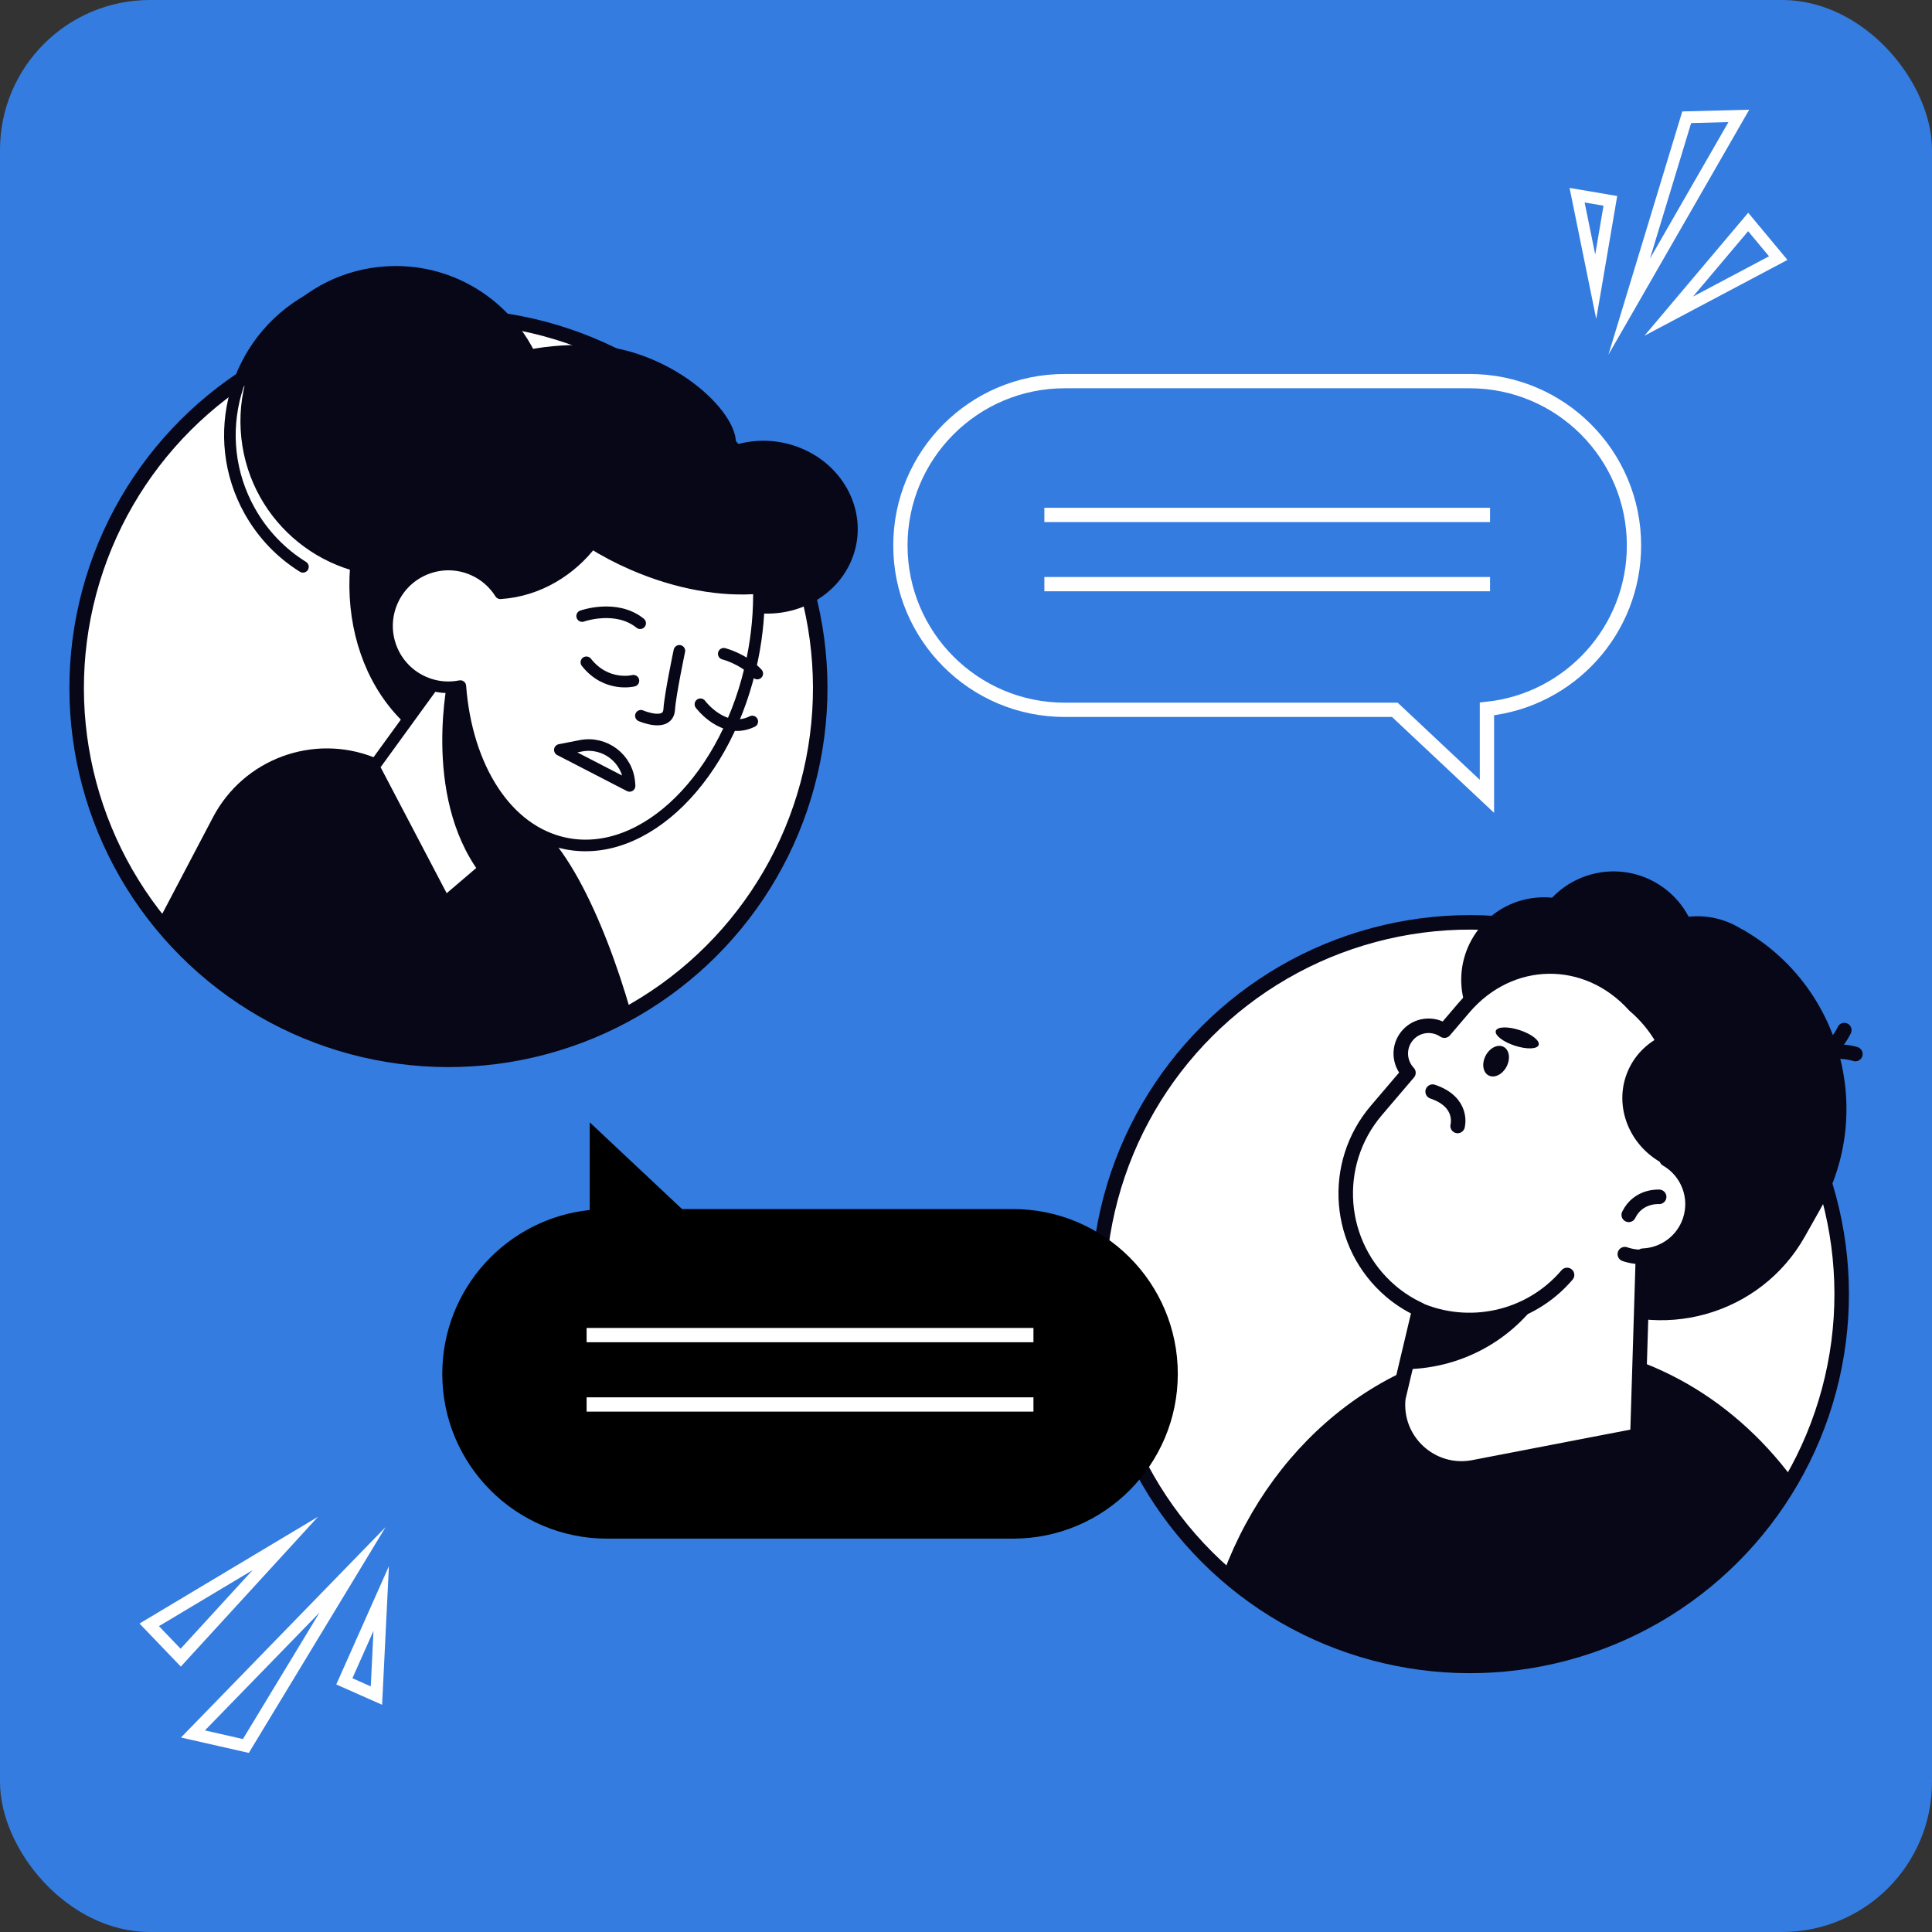
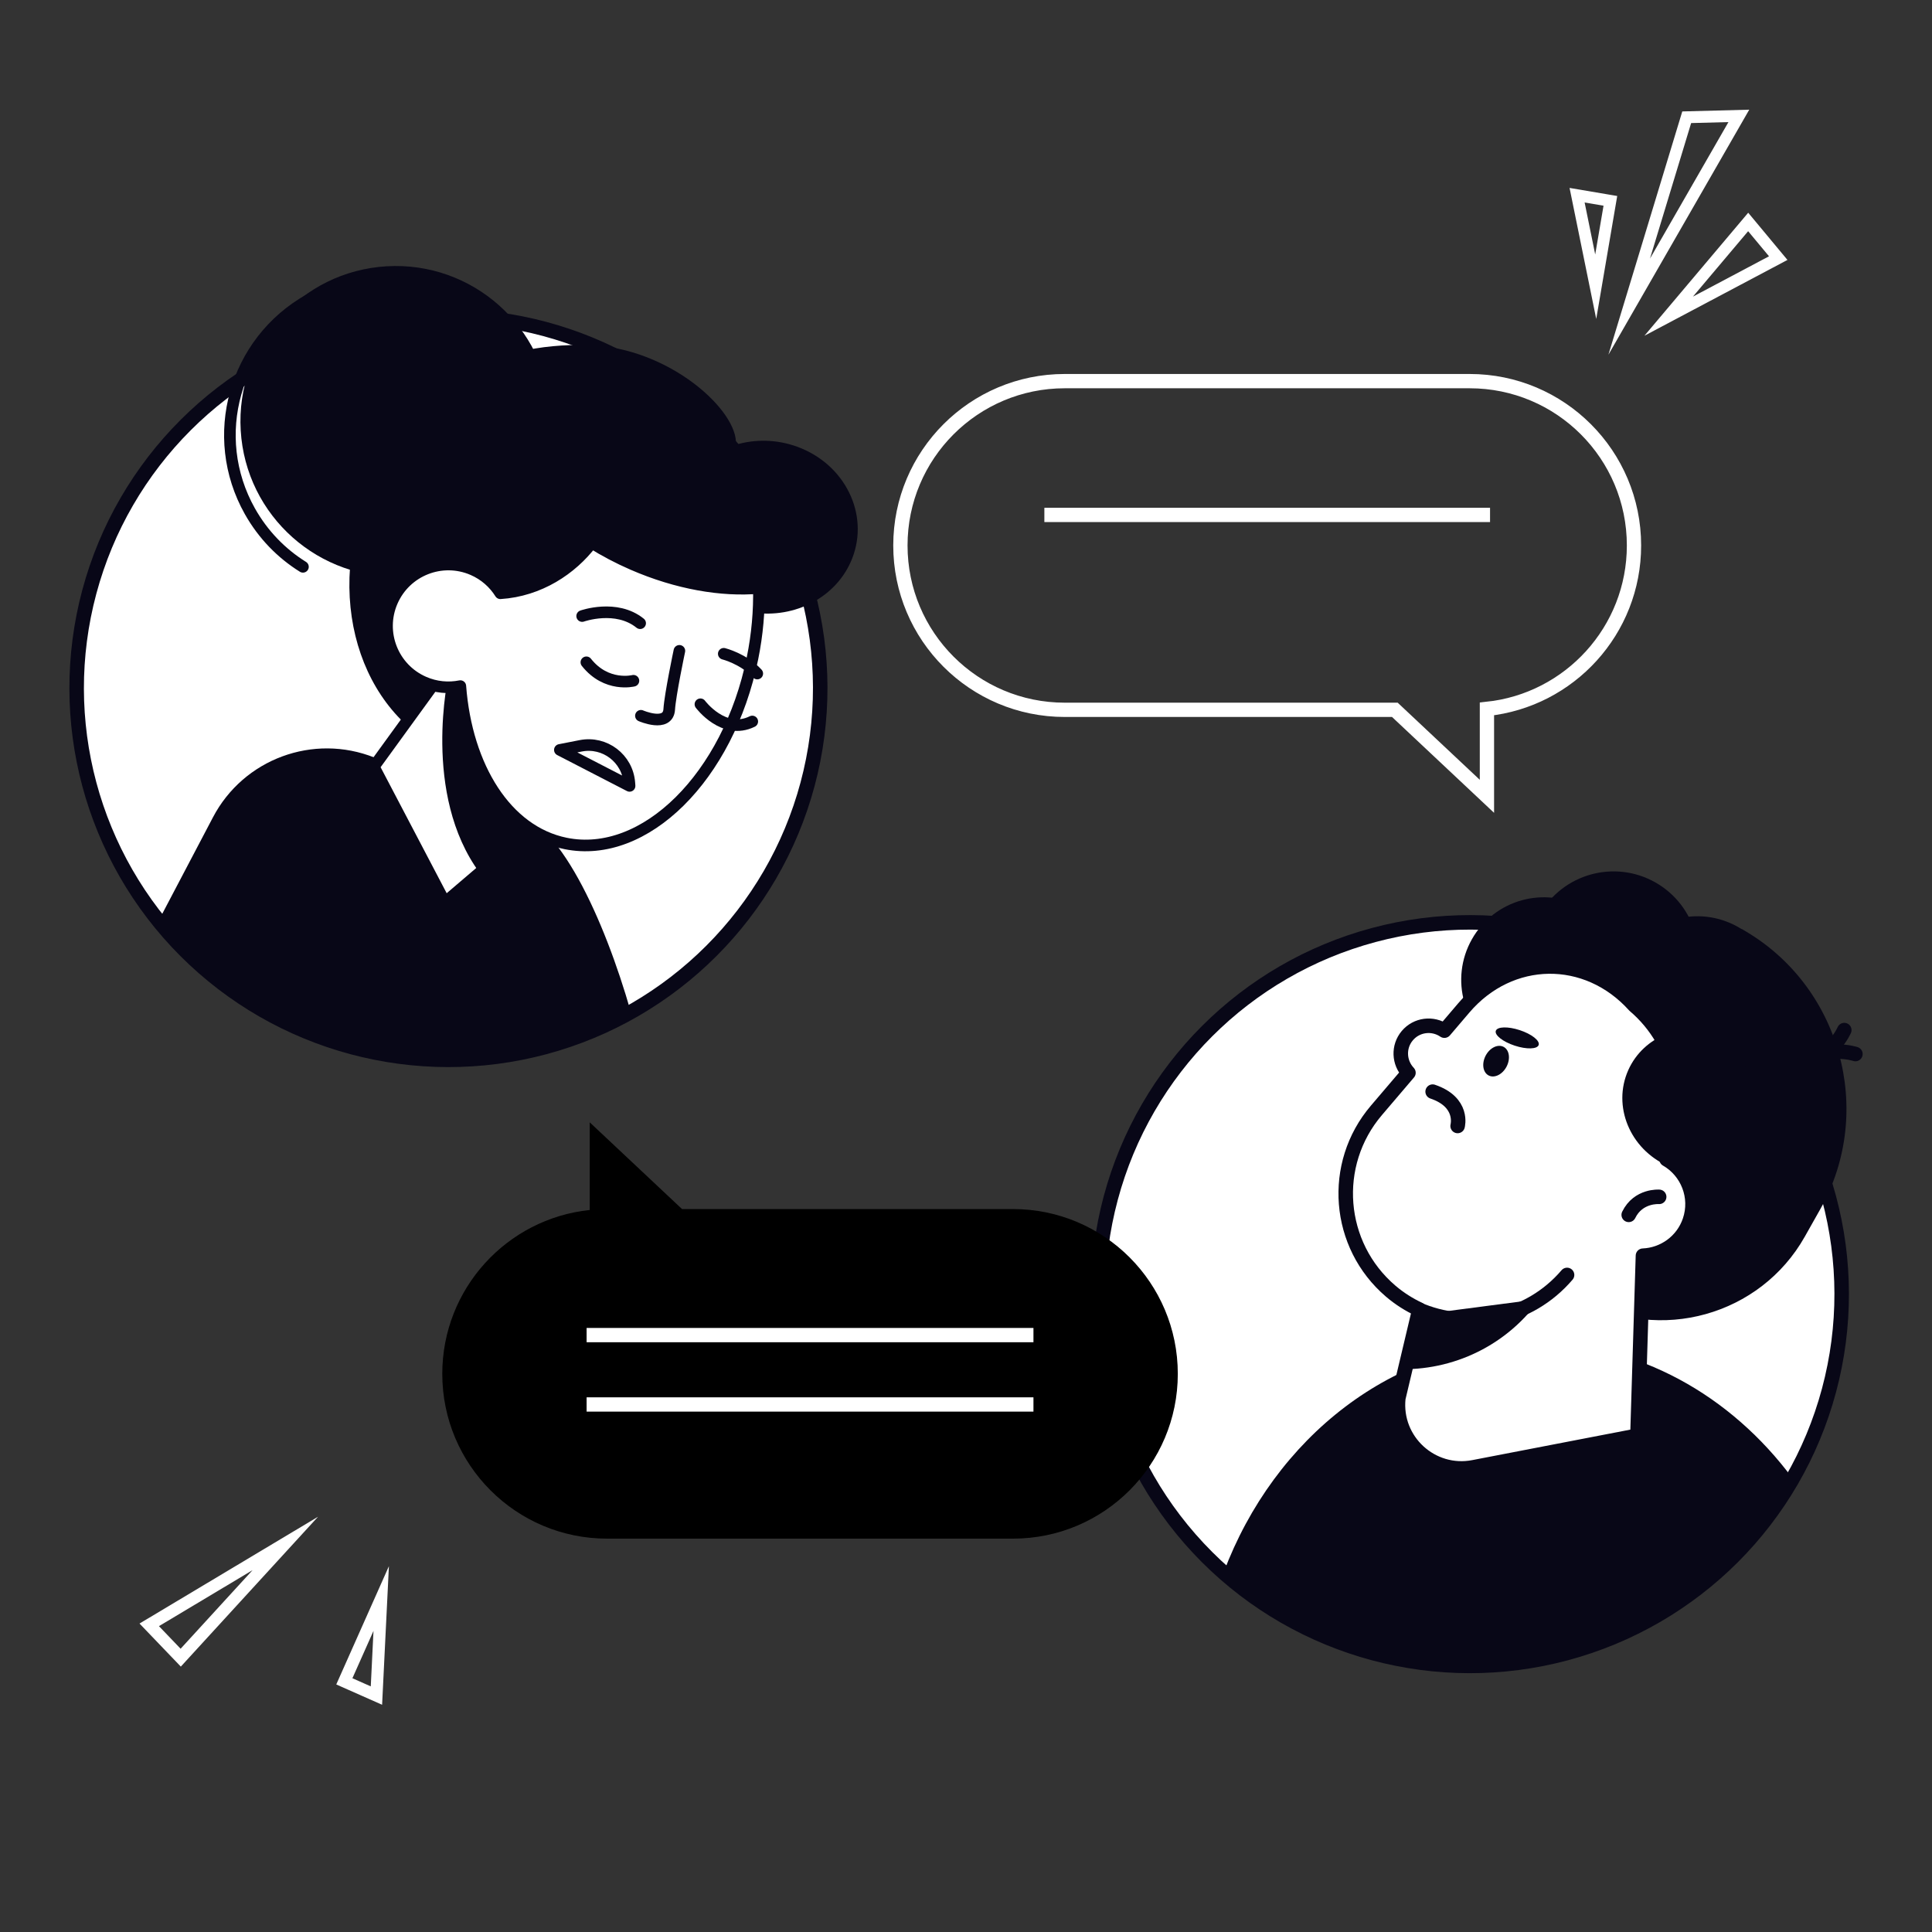
<svg xmlns="http://www.w3.org/2000/svg" id="Layer_2" data-name="Layer 2" viewBox="0 0 1062.45 1062.45">
  <rect x="0" y="0" width="1062.45" height="1062.45" fill="#333333" stroke="none" />
  <defs>
    <style> .cls-1, .cls-2, .cls-3 { fill: #fff; } .cls-2, .cls-4, .cls-3, .cls-5 { stroke: #080717; stroke-linecap: round; stroke-linejoin: round; } .cls-2, .cls-5 { stroke-width: 7.98px; } .cls-4, .cls-6, .cls-7, .cls-5, .cls-8 { fill: none; } .cls-4, .cls-3 { stroke-width: 6.38px; } .cls-6 { stroke-width: 6.52px; } .cls-6, .cls-7, .cls-8 { stroke: #fff; stroke-miterlimit: 10; } .cls-7 { stroke-width: 7.86px; } .cls-9 { fill: #080717; } .cls-10 { fill: #347ce0; } .cls-8 { stroke-width: 6.72px; } </style>
  </defs>
  <g id="_Layer_" data-name="&amp;lt;Layer&amp;gt;">
    <g>
-       <rect class="cls-10" width="1062.45" height="1062.45" rx="82.45" ry="82.45" />
      <g>
        <circle class="cls-2" cx="808.33" cy="711.68" r="204.45" transform="translate(-266.48 780.02) rotate(-45)" />
        <path class="cls-9" d="M843.36,738.22c-76.79,0-142.62,52.26-170.49,126.61,49.05,43.3,117.97,62.36,186.13,44.92,55.83-14.28,100.31-50.31,126.81-96.69-33.88-45.71-85.11-74.85-142.45-74.85Z" />
        <g>
          <circle class="cls-2" cx="246.61" cy="378.37" r="204.45" transform="translate(-195.32 285.21) rotate(-45)" />
          <g>
            <path class="cls-4" d="M166.6,311.71c-11.77-7.33-21.91-17.64-29.19-30.58-23.13-41.11-8.56-93.18,32.55-116.31,41.11-23.13,93.18-8.56,116.31,32.55,23.13,41.11,8.56,93.18-32.55,116.31" />
            <circle class="cls-9" cx="217.63" cy="231.68" r="85.4" transform="translate(-13.21 13.16) rotate(-3.36)" />
            <path class="cls-9" d="M280.27,446.22l-74.34-29.62c-33.63-13.4-71.95.76-88.79,32.8l-29.94,56.98c48.69,60.56,129.9,90.59,210.09,70.07,17.77-4.55,34.37-11.32,49.63-19.9-14.6-51.11-40.05-107.3-66.65-110.32Z" />
            <path class="cls-9" d="M323.59,189.78c44.55,1.26,82.72,36.41,81.06,54.78,10.57-3.12,22.37-3.02,33.65,1.07,26.37,9.55,39.93,37.12,30.3,61.57-8.35,21.19-31.37,33.06-54.52,29.66-2.62,16.24-7.16,33.04-13.79,49.86-26.44,67.11-129.7,35.85-148.71,28.97-51.43-18.62-73.76-82.86-49.87-143.48,23.88-60.62,68.06-83.95,121.87-82.43Z" />
            <polygon class="cls-3" points="244.67 496.22 293.8 454.29 246.42 365.34 205.56 421.64 244.67 496.22" />
            <path class="cls-9" d="M263.92,480.18c-32.24-43.45-17.19-109.09-17.19-109.09l2.59-.31,44.48,83.51s-28.34,24.51-29.88,25.88Z" />
            <path class="cls-9" d="M315.77,232.38c10.83,6.95,18.35,15.84,20.93,26.07,7.3,28.85-28.92,75.59-77.54,66.89-3.03-.54-5.81-2.63-8.83-2.42,8.82-43.93,34.51-77.6,65.44-90.54Z" />
            <path class="cls-9" d="M418.57,323.22c-20.52,2.1-45.65-2.02-70.64-12.89-42.02-18.3-70.33-49.9-71.35-76.58,20.59-17.48,45.15-25.5,69.47-20.13,41.57,9.18,69.84,54.66,72.52,109.6Z" />
            <path class="cls-1" d="M215.64,330.73c-7.44,17.09.38,36.98,17.47,44.42,17.09,7.44,36.98-.38,44.42-17.47,7.44-17.09-.38-36.98-17.47-44.42-17.09-7.44-36.98.38-44.42,17.47Z" />
            <path class="cls-3" d="M260.06,313.25c6.48,2.82,11.61,7.43,15.1,13,21.35-1.38,39.18-13.16,50.25-27.76,6.94,4.35,14.47,8.34,22.51,11.84,24.48,10.66,49.1,14.81,69.39,13,.28,12.45-.82,25.49-3.52,38.75-13.24,65.05-59.24,110.62-102.73,101.76-32.58-6.63-54.52-41.91-57.91-86.54-6.52,1.3-13.48.71-20.03-2.15-17.09-7.44-24.91-27.33-17.47-44.42,7.44-17.09,27.33-24.91,44.42-17.47Z" />
            <path class="cls-4" d="M398.01,359.53s10.86,2.71,18.43,10.87" />
            <path class="cls-4" d="M320.14,338.78s18.75-6.69,31.89,3.94" />
            <path class="cls-4" d="M373.61,357.91s-5.09,24.11-5.59,32.19c-.62,10.02-15.57,3.52-15.57,3.52" />
            <path class="cls-4" d="M346.22,432.18l-38.34-19.79,11.49-2.25c13.21-2.58,25.71,6.94,26.72,20.36l.13,1.68Z" />
            <path class="cls-4" d="M348.34,374.36s-14.86,3.8-25.88-10.15" />
            <path class="cls-4" d="M385.18,387.29s12.79,17.22,28.51,9.47" />
          </g>
        </g>
        <g>
          <path class="cls-9" d="M831.64,693.2l37.69,21.24c43.32,24.42,98.75,8.95,123.16-34.37l8.42-14.93c30.57-54.25,11.21-123.65-43.04-154.22l-12.54,12.61c-34-19.17-77.5-7.02-96.67,26.98l-38.02,67.45c-14.92,26.47-5.47,60.33,21,75.25Z" />
          <ellipse class="cls-9" cx="898.76" cy="619.18" rx="95.34" ry="101.52" transform="translate(88.81 1350.71) rotate(-76.65)" />
          <path class="cls-9" d="M920.45,638.44c13.59-29.59,8.46-65.69-14.38-87.14h0c-14.24-13.37-32.52-18.37-50.21-15.57,8.43,2.89,31.65,12.39,32.61,29.46,1.17,20.87-6.95,58.25,31.98,73.24Z" />
          <path class="cls-9" d="M809.41,516.55c-12.31,21.84-4.58,49.53,17.26,61.84,21.84,12.31,49.53,4.58,61.84-17.26,12.31-21.84,4.58-49.53-17.26-61.84-21.84-12.31-49.53-4.58-61.84,17.26Z" />
          <path class="cls-9" d="M966.7,532.05c39.72,29.54,52.85,84.07,29.69,128.82-13.26.97-27.11-1.87-39.77-9.01-32.89-18.54-45.26-58.94-27.62-90.23,8.4-14.91,22.1-25.05,37.69-29.59Z" />
          <path class="cls-9" d="M893.87,526.98c-12.31,21.84-4.58,49.53,17.26,61.84,21.84,12.31,49.53,4.58,61.84-17.26,12.31-21.84,4.58-49.53-17.26-61.84-21.84-12.31-49.53-4.58-61.84,17.26Z" />
          <path class="cls-9" d="M846.65,502.97c-12.66,22.46-4.71,50.94,17.75,63.6,22.46,12.66,50.94,4.71,63.6-17.75,12.66-22.46,4.71-50.94-17.75-63.6-22.46-12.66-50.94-4.71-63.6,17.75Z" />
          <path class="cls-5" d="M1020.33,579.64s-16.25-5.32-26.75,5.19" />
          <path class="cls-5" d="M1014.21,566.47s-6.85,15.67-21.69,16.5" />
          <path class="cls-2" d="M794.31,566.78l10.7-12.55c25.39-29.78,67.6-30.37,93.8-1.29h0c25,21.32,31.44,56.34,17.67,84.57,11.58,6.63,17.22,20.73,12.75,33.83h0c-3.9,11.42-14.36,18.72-25.73,19.19l-3.04,98.96-90.09,17.38c-23.05,4.45-43.85-14.64-41.4-37.99h0l11.56-48.74c-5.53-2.61-10.83-5.91-15.71-10.07-29.65-25.28-33.19-69.8-7.91-99.45l17.63-20.68c-5.29-5.6-5.72-14.36-.64-20.4h0c5.13-6.1,13.95-7.15,20.4-2.76Z" />
-           <path class="cls-5" d="M893.52,689.68c14.86,5.08,31.01-2.85,36.09-17.71h0" />
          <path class="cls-5" d="M912.41,658.17s-11.48-.9-16.74,9.91" />
          <path class="cls-5" d="M801.58,619.2s3.58-13.04-13.74-18.89" />
          <path class="cls-9" d="M822.58,566.88c-.77,2.35,3.87,6,10.38,8.14,6.51,2.15,12.41,1.98,13.19-.37.77-2.35-3.87-6-10.38-8.14-6.51-2.15-12.41-1.98-13.19.37Z" />
          <path class="cls-9" d="M916.42,568.62c25.53,15.55,36.49,47.57,25.08,75.73-7.92,1.32-16.4.38-24.41-3.21-20.81-9.31-30.51-32.89-21.66-52.67,4.21-9.42,11.88-16.27,21-19.86Z" />
          <path class="cls-5" d="M779.48,719.85c27.81,12.35,61.53,5.6,82.28-18.73" />
-           <path class="cls-9" d="M841.7,715.02c2.7-1.44,5.29-3,7.79-4.67-17.68,27.77-47.8,42.88-78.51,42.61l7.03-29.62c21.08,4.75,43.53,2.39,63.69-8.32Z" />
+           <path class="cls-9" d="M841.7,715.02c2.7-1.44,5.29-3,7.79-4.67-17.68,27.77-47.8,42.88-78.51,42.61l7.03-29.62Z" />
          <path class="cls-9" d="M828.5,586.55c-2.26,4.34-6.68,6.52-9.86,4.87s-3.92-6.52-1.66-10.87c2.26-4.34,6.68-6.52,9.86-4.87s3.92,6.52,1.66,10.87Z" />
        </g>
        <g>
          <path d="M557.08,846.13h-223.24c-50.05,0-90.62-40.57-90.62-90.62h0c0-46.82,35.52-85.35,81.08-90.11v-48.2l50.77,47.69h182.01c50.05,0,90.62,40.57,90.62,90.62h0c0,50.05-40.57,90.62-90.62,90.62Z" />
          <g>
            <line class="cls-7" x1="568.32" y1="772.35" x2="322.59" y2="772.35" />
            <line class="cls-7" x1="568.32" y1="734.2" x2="322.59" y2="734.2" />
          </g>
        </g>
        <g>
          <path class="cls-7" d="M585.54,209.59h222.65c49.92,0,90.38,40.47,90.38,90.38h0c0,46.7-35.42,85.12-80.87,89.88v48.07l-50.64-47.57h-181.53c-49.92,0-90.38-40.46-90.38-90.38h0c0-49.92,40.46-90.38,90.38-90.38Z" />
          <g>
            <line class="cls-7" x1="574.32" y1="283.17" x2="819.41" y2="283.17" />
-             <line class="cls-7" x1="574.32" y1="321.23" x2="819.41" y2="321.23" />
          </g>
        </g>
      </g>
      <g>
-         <polygon class="cls-8" points="193.87 863.29 135.21 960.15 106.11 953.54 193.87 863.29" />
        <polygon class="cls-8" points="156.89 848.78 99.38 911.59 82.07 893.54 156.89 848.78" />
        <polygon class="cls-8" points="209.63 879.07 207.01 932.43 189.36 924.61 209.63 879.07" />
      </g>
      <g>
        <polygon class="cls-6" points="895.94 168.62 927.56 64.48 956.23 63.73 895.94 168.62" />
        <polygon class="cls-6" points="917.65 173.87 961.36 122.06 977.89 141.94 917.65 173.87" />
        <polygon class="cls-6" points="877.52 157.67 867.28 107.35 885.58 110.45 877.52 157.67" />
      </g>
    </g>
  </g>
</svg>